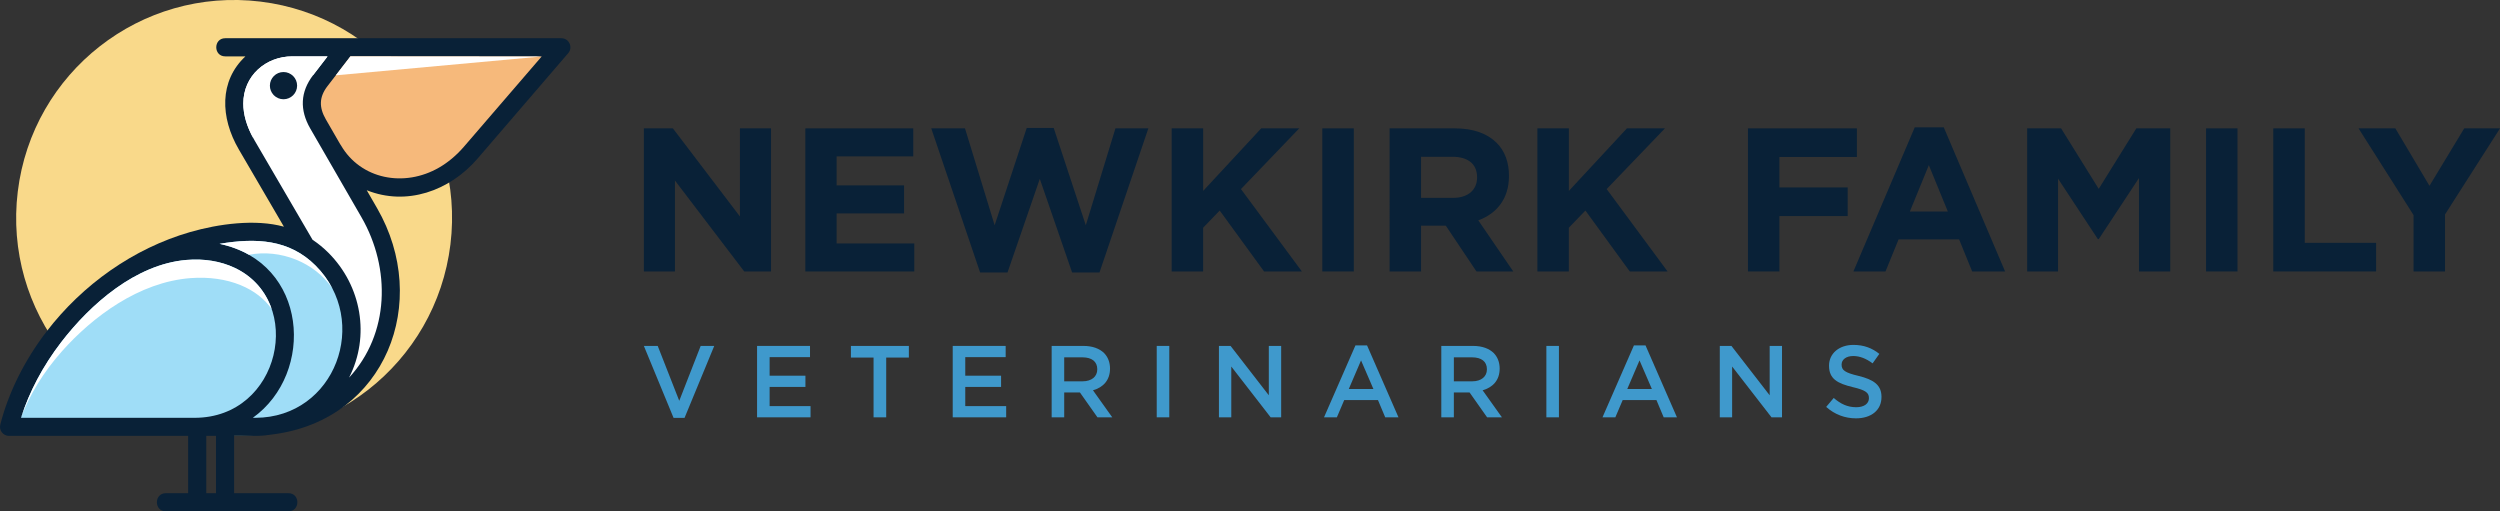
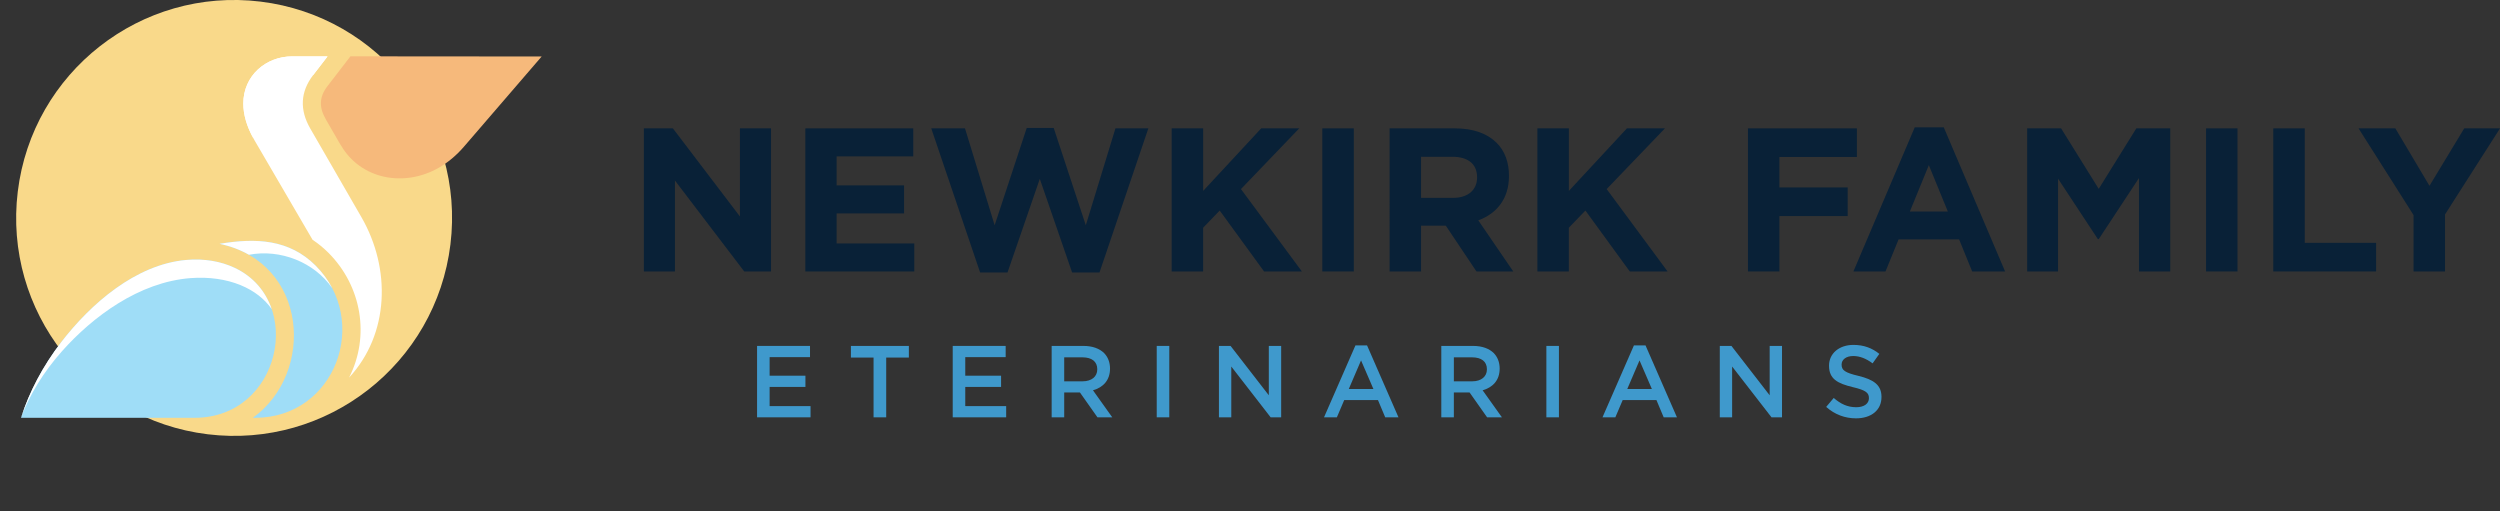
<svg xmlns="http://www.w3.org/2000/svg" id="Layer_2" viewBox="0 0 324 66.267">
  <rect x="0" y="0" width="324" height="66.267" fill="#333333" stroke="none" />
  <defs>
    <style>.cls-1{fill:#f9d98a;}.cls-2{fill:#f6b97b;}.cls-3,.cls-4{fill:#fff;}.cls-5{fill:#9fddf7;}.cls-6{fill:#092137;}.cls-7{fill:#3f99cc;}.cls-4{fill-rule:evenodd;}</style>
  </defs>
  <g id="Layer_1-2">
    <g>
      <g>
        <circle class="cls-1" cx="30.341" cy="28.245" r="28.245" transform="translate(-1.375 54.937) rotate(-83.035)" />
-         <path class="cls-6" d="M72.753,4.954H29.19c-1.548,0-1.548,2.351,0,2.351h2.618c-3.401,3.172-3.279,7.909-.848,12.076l5.837,10c-3.701-1.031-8.501-.362-12.158,.694-7.362,2.128-13.944,6.818-18.59,12.872C3.181,46.685,1.116,50.845,.046,54.987c-.217,.784,.359,1.503,1.123,1.503H24.383v7.427h-2.889c-1.548,0-1.548,2.351,0,2.351h15.884c1.548,0,1.548-2.351,0-2.351h-7.036v-7.427h2.787c1.006-.003,1.468-.09,2.396-.215,14.449-1.947,20.366-17.131,13.348-29.291l-1.345-2.331c5.123,2.063,10.724,.131,14.368-4.103l11.744-13.657h0c.65-.751,.121-1.938-.885-1.938ZM27.99,63.916h-1.257v-7.427l1.257-.002v7.428Z" />
        <path class="cls-2" d="M42.442,11.16c-1.089,1.415-1.114,2.752-.206,4.324l1.84,3.189c.036,.045,.068,.093,.099,.144,2.57,4.438,8.224,5.511,12.736,2.898,1.134-.657,2.222-1.551,3.212-2.699l10.076-11.695-24.785-.02-2.971,3.859Z" />
        <path class="cls-3" d="M40.207,16.65c-1.386-2.402-1.291-4.752,.381-6.922l1.865-2.422h-4.577c-3.418,0-6.343,2.503-6.343,6.117,0,1.415,.437,3.025,1.458,4.774l7.516,12.878c.75,.498,1.436,1.065,2.056,1.685,4.3,4.3,5.425,10.811,2.673,16.183,5.244-5.662,5.447-14.138,1.606-20.794l-6.636-11.5Z" />
        <path class="cls-3" d="M31.533,13.423c0,1.329,.386,2.831,1.278,4.457-.71-2.823-.225-8.153,7.776-8.153l1.865-2.422h-4.577c-3.418,0-6.343,2.503-6.343,6.117Z" />
        <path class="cls-5" d="M28.453,31.601c11.51,2.416,12.409,16.754,4.311,22.547h.354c10.344-.039,14.955-12.555,7.783-19.727-3.397-3.397-7.699-3.626-12.447-2.82Z" />
        <path class="cls-5" d="M30.419,34.713c-1.811-.858-3.969-1.223-6.278-1.023-6.537,.566-12.395,5.688-16.228,10.681-2.353,3.065-4.124,6.416-5.191,9.777H25.221c11.155,0,14.36-15.096,5.198-19.435Z" />
-         <path class="cls-6" d="M37.988,9.853c-.321-.32-.762-.518-1.246-.518-.487,0-.928,.197-1.248,.517-.319,.319-.517,.76-.517,1.248,0,.453,.173,.868,.458,1.182,.018,.023,.038,.044,.059,.065,.319,.319,.76,.517,1.248,.517,.482,0,.921-.197,1.243-.515l.005-.005c.319-.321,.516-.761,.516-1.244,0-.487-.197-.928-.516-1.248l-.002,.002Z" />
-         <polygon class="cls-4" points="43.519 9.761 70.199 7.32 45.414 7.301 43.519 9.761" />
        <path class="cls-3" d="M28.453,31.601c1.433,.301,2.701,.786,3.808,1.417,4.052-.776,8.487,.957,10.808,4.349-.542-1.043-1.261-2.037-2.169-2.945-3.397-3.397-7.699-3.626-12.447-2.82Z" />
        <path class="cls-3" d="M30.419,34.713c-1.811-.858-3.969-1.223-6.278-1.023-6.537,.566-12.395,5.688-16.228,10.681-2.353,3.065-4.124,6.416-5.191,9.777,1.097-2.975,2.915-5.94,5.331-8.653,3.936-4.419,9.952-8.952,16.665-9.453,2.372-.177,4.588,.146,6.447,.905,1.811,.739,3.149,1.832,4.051,3.113-.759-2.226-2.328-4.178-4.798-5.348Z" />
      </g>
      <g>
        <path class="cls-6" d="M83.444,16.636h3.762l8.689,11.419v-11.419h4.028v18.545h-3.471l-8.981-11.789v11.789h-4.027V16.636Z" />
        <path class="cls-6" d="M104.372,16.636h13.989v3.63h-9.935v3.762h8.743v3.63h-8.743v3.895h10.067v3.63h-14.121V16.636Z" />
        <path class="cls-6" d="M120.692,16.636h4.371l3.842,12.558,4.159-12.61h3.497l4.159,12.61,3.842-12.558h4.265l-6.332,18.678h-3.55l-4.186-12.134-4.186,12.134h-3.55l-6.332-18.678Z" />
        <path class="cls-6" d="M151.848,16.636h4.08v8.107l7.523-8.107h4.928l-7.55,7.868,7.895,10.677h-4.901l-5.749-7.895-2.146,2.225v5.67h-4.08V16.636Z" />
        <path class="cls-6" d="M171.373,16.636h4.08v18.545h-4.08V16.636Z" />
        <path class="cls-6" d="M180.09,16.636h8.477c2.358,0,4.187,.663,5.405,1.881,1.034,1.033,1.59,2.49,1.59,4.239v.053c0,2.994-1.616,4.875-3.974,5.749l4.53,6.623h-4.769l-3.974-5.934h-3.205v5.934h-4.079V16.636Zm8.213,9.008c1.987,0,3.126-1.06,3.126-2.623v-.053c0-1.749-1.219-2.65-3.205-2.65h-4.054v5.325h4.133Z" />
        <path class="cls-6" d="M199.244,16.636h4.08v8.107l7.524-8.107h4.928l-7.551,7.868,7.895,10.677h-4.901l-5.749-7.895-2.146,2.225v5.67h-4.08V16.636Z" />
        <path class="cls-6" d="M226.531,16.636h14.122v3.709h-10.041v3.947h8.848v3.709h-8.848v7.18h-4.08V16.636Z" />
        <path class="cls-6" d="M248.15,16.504h3.762l7.948,18.677h-4.266l-1.696-4.159h-7.841l-1.696,4.159h-4.16l7.948-18.677Zm4.292,10.915l-2.464-6.014-2.463,6.014h4.928Z" />
        <path class="cls-6" d="M262.721,16.636h4.398l4.875,7.842,4.874-7.842h4.398v18.545h-4.054v-12.107l-5.219,7.922h-.106l-5.166-7.842v12.028h-4.001V16.636Z" />
        <path class="cls-6" d="M285.902,16.636h4.08v18.545h-4.08V16.636Z" />
        <path class="cls-6" d="M294.618,16.636h4.08v14.836h9.246v3.709h-13.326V16.636Z" />
        <path class="cls-6" d="M312.794,27.869l-7.127-11.233h4.769l4.424,7.445,4.504-7.445h4.637l-7.127,11.154v7.392h-4.079v-7.312Z" />
      </g>
      <g>
-         <path class="cls-7" d="M83.444,44.831h1.797l2.79,7.113,2.777-7.113h1.758l-3.847,9.321h-1.427l-3.847-9.321Z" />
        <path class="cls-7" d="M98.117,44.831h6.861v1.454h-5.235v2.406h4.641v1.454h-4.641v2.486h5.302v1.454h-6.928v-9.254Z" />
-         <path class="cls-7" d="M113.214,46.339h-2.935v-1.507h7.509v1.507h-2.935v7.747h-1.64v-7.747Z" />
+         <path class="cls-7" d="M113.214,46.339h-2.935v-1.507h7.509v1.507h-2.935v7.747h-1.64v-7.747" />
        <path class="cls-7" d="M123.472,44.831h6.862v1.454h-5.235v2.406h4.641v1.454h-4.641v2.486h5.301v1.454h-6.928v-9.254Z" />
        <path class="cls-7" d="M136.296,44.831h4.124c1.164,0,2.076,.344,2.671,.926,.489,.502,.767,1.19,.767,1.997v.026c0,1.52-.913,2.433-2.209,2.802l2.5,3.504h-1.918l-2.274-3.225h-2.036v3.225h-1.626v-9.254Zm4.006,4.588c1.163,0,1.904-.608,1.904-1.547v-.026c0-.992-.714-1.534-1.918-1.534h-2.366v3.107h2.38Z" />
        <path class="cls-7" d="M149.912,44.831h1.627v9.254h-1.627v-9.254Z" />
        <path class="cls-7" d="M157.975,44.831h1.507l4.957,6.399v-6.399h1.6v9.254h-1.362l-5.103-6.584v6.584h-1.6v-9.254Z" />
        <path class="cls-7" d="M175.664,44.765h1.506l4.073,9.32h-1.719l-.938-2.234h-4.376l-.951,2.234h-1.666l4.073-9.32Zm2.327,5.645l-1.6-3.702-1.587,3.702h3.187Z" />
        <path class="cls-7" d="M186.794,44.831h4.125c1.163,0,2.076,.344,2.67,.926,.489,.502,.767,1.19,.767,1.997v.026c0,1.52-.913,2.433-2.208,2.802l2.499,3.504h-1.918l-2.273-3.225h-2.036v3.225h-1.627v-9.254Zm4.006,4.588c1.163,0,1.904-.608,1.904-1.547v-.026c0-.992-.714-1.534-1.918-1.534h-2.365v3.107h2.379Z" />
        <path class="cls-7" d="M200.41,44.831h1.627v9.254h-1.627v-9.254Z" />
        <path class="cls-7" d="M211.754,44.765h1.506l4.073,9.32h-1.719l-.938-2.234h-4.376l-.951,2.234h-1.666l4.073-9.32Zm2.327,5.645l-1.6-3.702-1.587,3.702h3.187Z" />
        <path class="cls-7" d="M222.885,44.831h1.507l4.957,6.399v-6.399h1.6v9.254h-1.362l-5.103-6.584v6.584h-1.6v-9.254Z" />
        <path class="cls-7" d="M236.672,52.737l.979-1.163c.886,.767,1.771,1.203,2.922,1.203,1.004,0,1.639-.463,1.639-1.163v-.027c0-.66-.369-1.018-2.088-1.414-1.97-.477-3.081-1.058-3.081-2.764v-.026c0-1.586,1.322-2.684,3.16-2.684,1.349,0,2.419,.41,3.358,1.163l-.872,1.229c-.833-.621-1.666-.952-2.512-.952-.951,0-1.506,.49-1.506,1.097v.027c0,.714,.423,1.031,2.194,1.454,1.957,.477,2.975,1.177,2.975,2.71v.027c0,1.732-1.362,2.763-3.305,2.763-1.415,0-2.75-.489-3.861-1.481Z" />
      </g>
    </g>
  </g>
</svg>